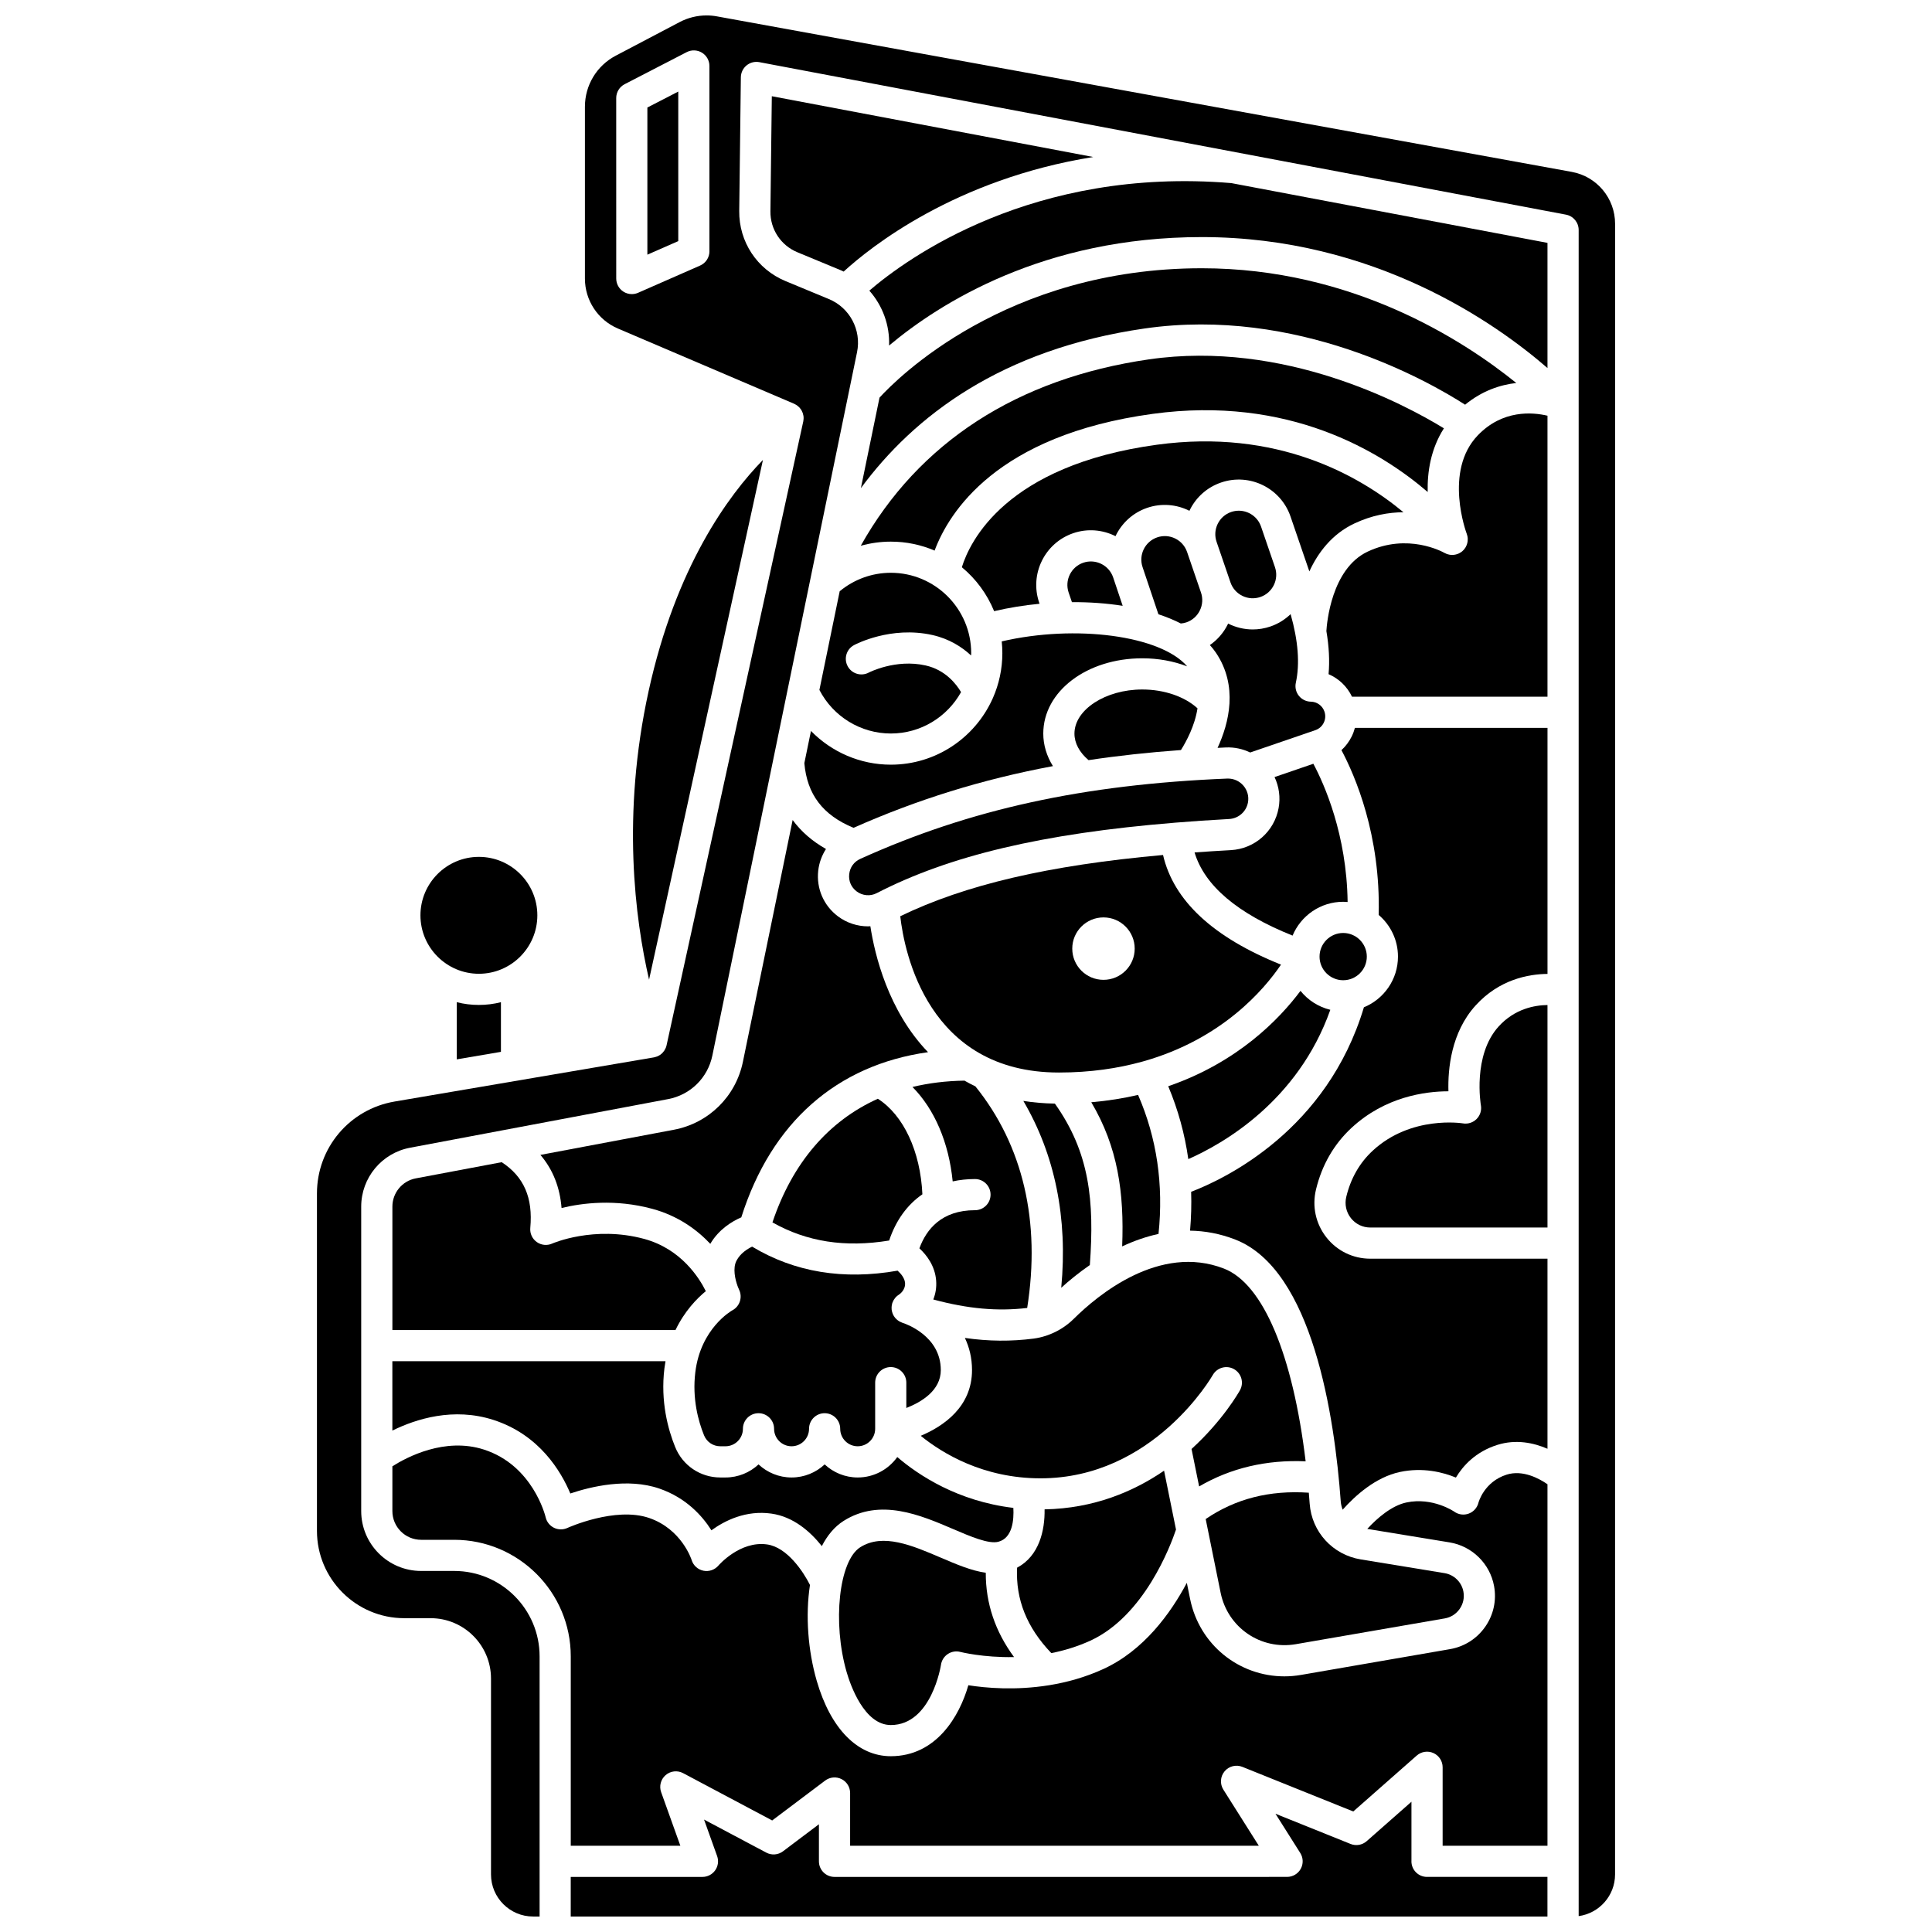
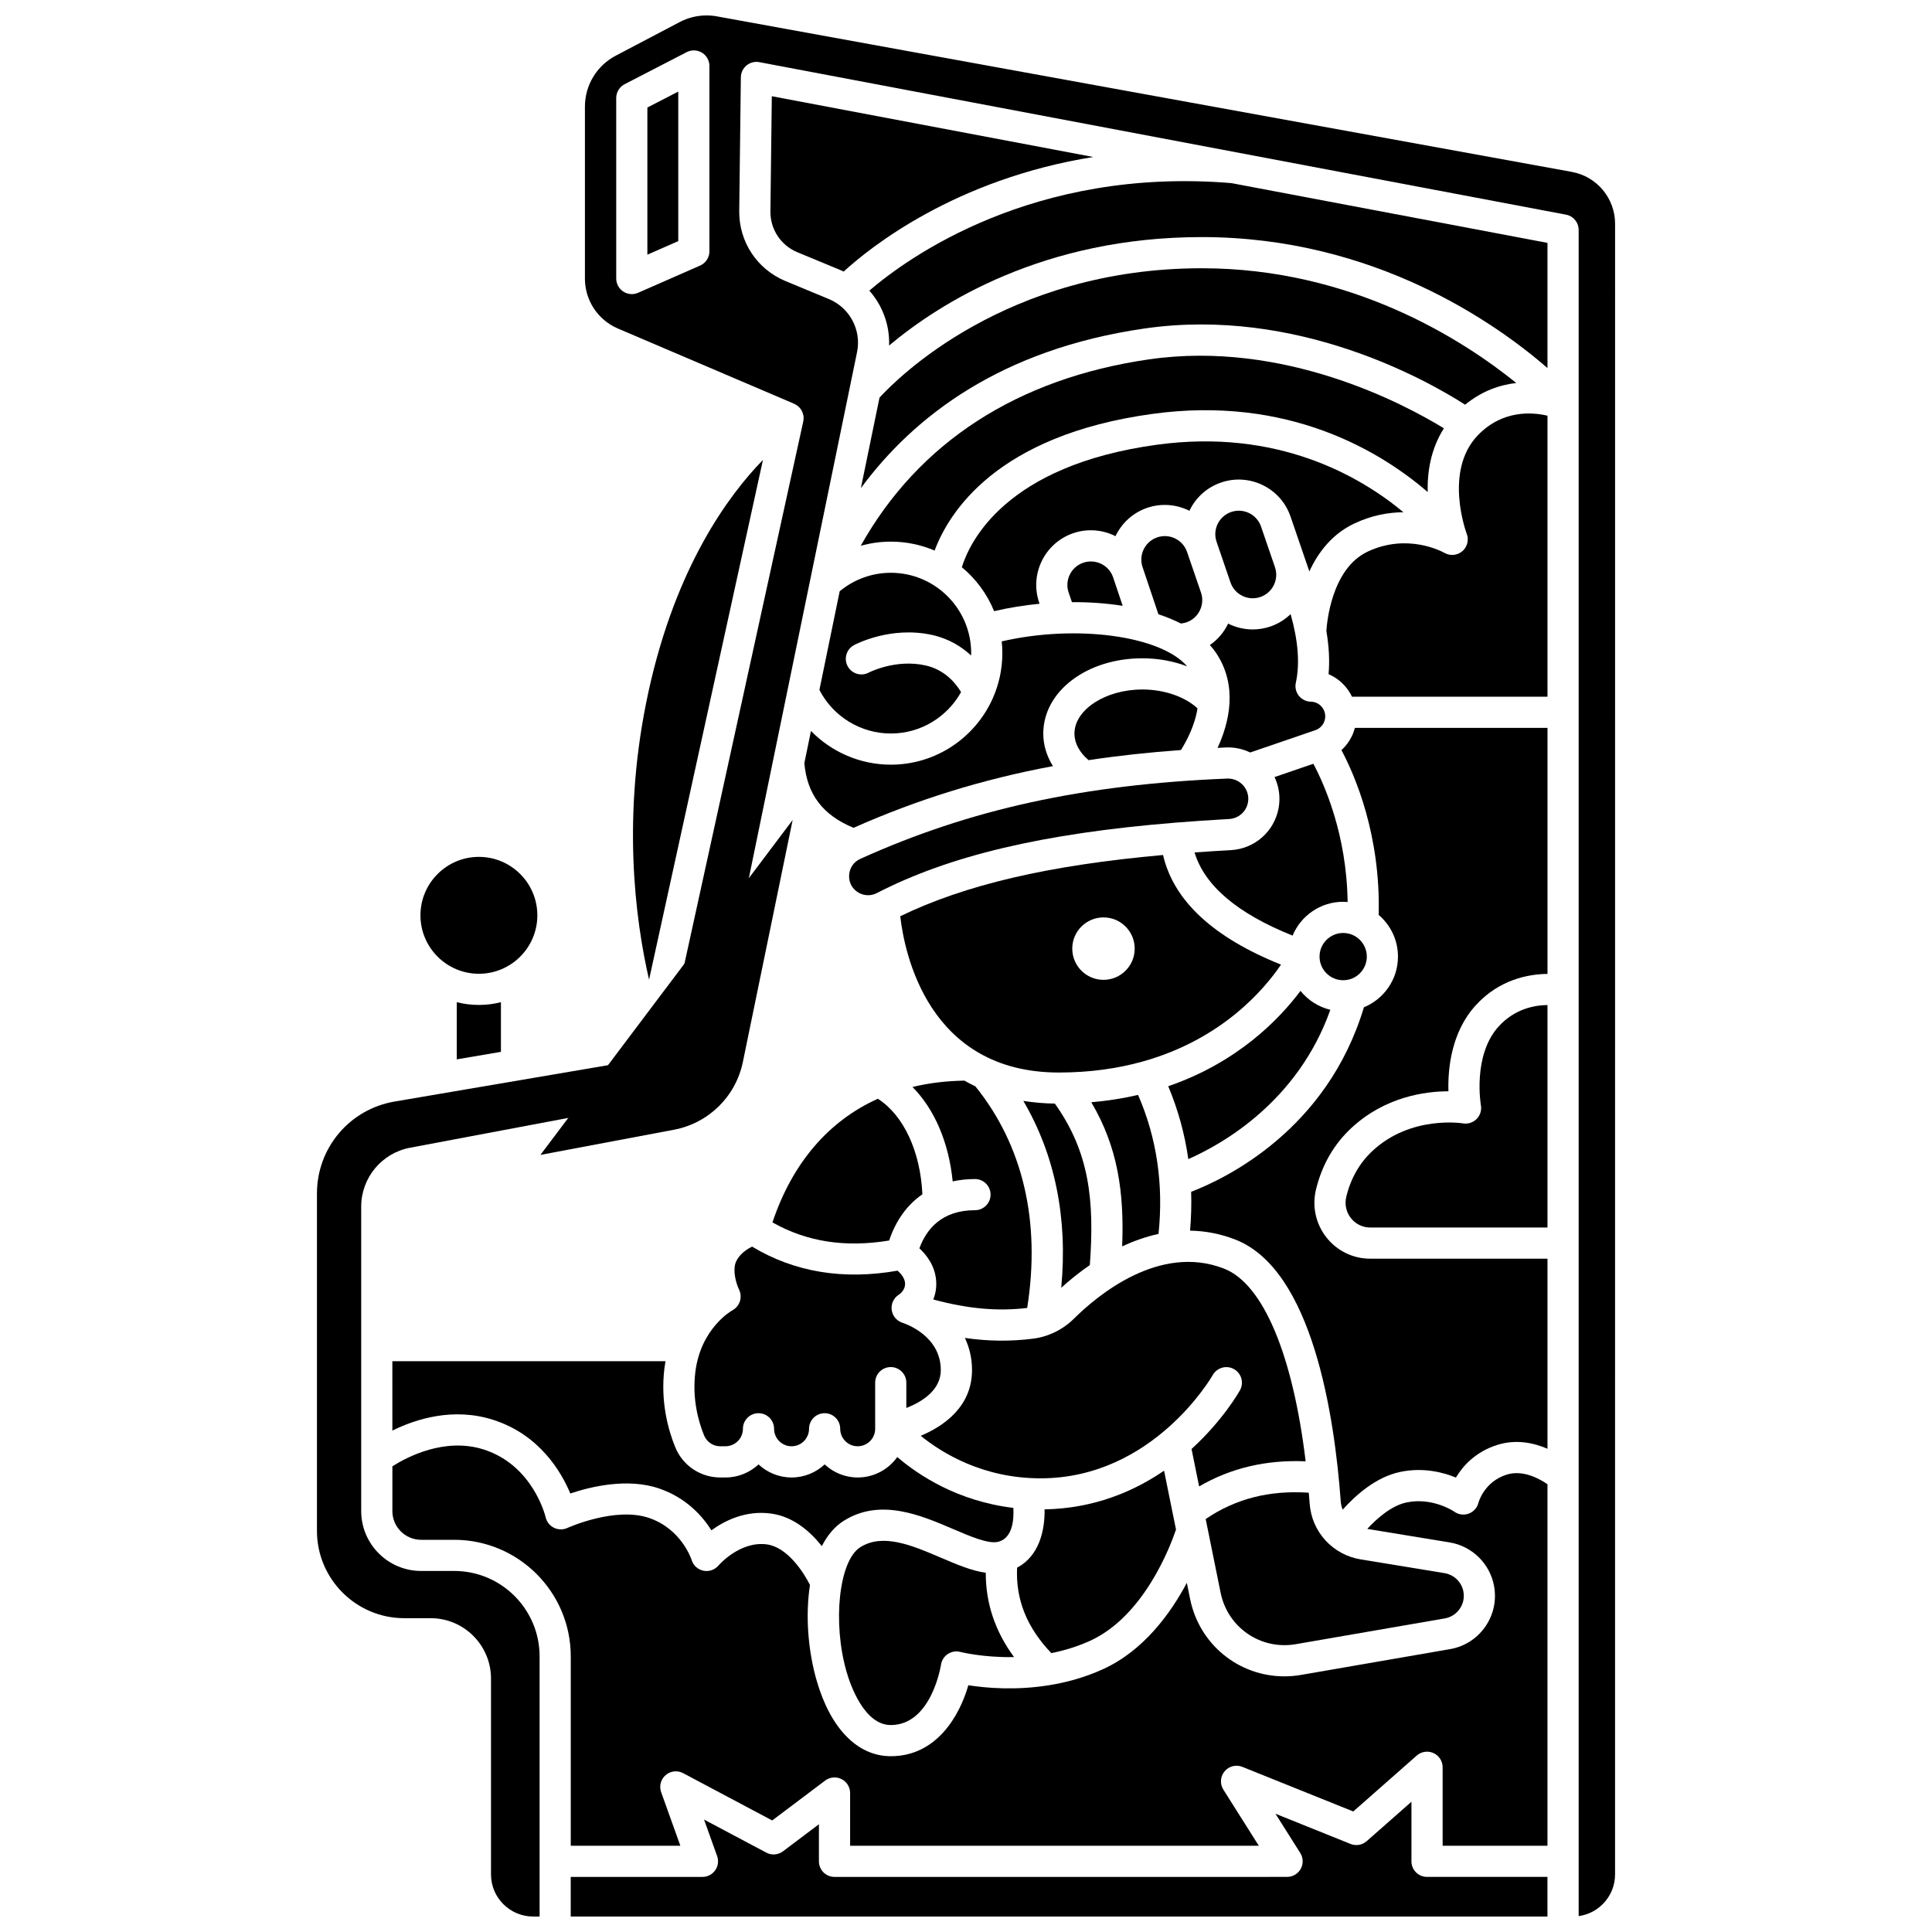
<svg xmlns="http://www.w3.org/2000/svg" width="800px" height="800px" version="1.1" viewBox="144 144 512 512">
  <defs>
    <clipPath id="b">
      <path d="m295 621h260v30.902h-260z" />
    </clipPath>
    <clipPath id="a">
      <path d="m227 148.09h346v503.81h-346z" />
    </clipPath>
  </defs>
  <path d="m462.27 301.02-3.684-10.742c-1.113-3.25-4.664-4.988-7.914-3.871-3.25 1.113-4.988 4.664-3.871 7.914l4.188 12.465c2.117 0.699 4.109 1.508 5.938 2.445 0.496-0.043 0.988-0.129 1.469-0.293 1.574-0.539 2.844-1.66 3.574-3.156 0.734-1.5 0.84-3.188 0.301-4.762z" />
  <path d="m428.74 338.41c0 2.531 1.32 4.984 3.738 7.035 7.828-1.18 15.969-2.062 24.484-2.676 1.398-2.227 3.688-6.438 4.387-11.059-3.394-3.106-8.824-4.988-14.625-4.988-9.75-0.004-17.984 5.352-17.984 11.688z" />
  <path d="m393.32 507.08c0-9.148-9.496-12.316-10.105-12.512-0.039-0.012-0.074-0.023-0.113-0.035-0.047-0.016-0.086-0.043-0.133-0.059-0.168-0.062-0.332-0.133-0.488-0.219-0.098-0.051-0.191-0.102-0.281-0.16-0.102-0.066-0.199-0.137-0.297-0.211-0.191-0.148-0.371-0.309-0.531-0.484-0.051-0.055-0.105-0.105-0.152-0.16-0.09-0.109-0.172-0.227-0.25-0.348-0.047-0.07-0.094-0.141-0.137-0.215-0.07-0.121-0.137-0.246-0.195-0.375-0.031-0.07-0.059-0.145-0.086-0.219-0.113-0.297-0.195-0.602-0.242-0.918-0.004-0.023-0.012-0.043-0.012-0.066v-0.008c-0.02-0.152-0.02-0.305-0.02-0.461 0-0.082 0-0.16 0.004-0.242 0.008-0.141 0.02-0.281 0.043-0.426 0.02-0.121 0.051-0.238 0.078-0.355 0.023-0.098 0.031-0.191 0.062-0.289 0.027-0.078 0.066-0.145 0.098-0.219 0.055-0.141 0.113-0.277 0.184-0.41 0.051-0.094 0.102-0.184 0.156-0.273 0.082-0.133 0.172-0.258 0.27-0.379 0.051-0.062 0.094-0.129 0.148-0.188 0.152-0.172 0.32-0.328 0.504-0.477 0.047-0.039 0.098-0.066 0.148-0.102 0.098-0.074 0.195-0.148 0.301-0.211 0.121-0.082 1.719-1.18 1.57-3.074-0.102-1.277-1.094-2.465-1.969-3.246-14.375 2.535-27.328 0.398-38.555-6.367-1.301 0.625-3.144 1.793-4.148 3.731-1.035 1.988-0.348 4.934 0.266 6.641 0.059 0.152 0.094 0.25 0.109 0.293v0.004c0.113 0.289 0.219 0.535 0.305 0.715 0.98 1.996 0.211 4.43-1.746 5.477-0.316 0.176-8.422 4.812-9.84 16.406-0.859 7.008 0.781 12.969 2.309 16.734 0.715 1.762 2.402 2.902 4.301 2.902h1.371c2.555 0 4.633-2.078 4.633-4.633 0-2.281 1.848-4.129 4.129-4.129s4.129 1.848 4.129 4.129c0 2.555 2.078 4.633 4.633 4.633 2.555 0 4.633-2.078 4.633-4.633 0-2.281 1.848-4.129 4.129-4.129s4.129 1.848 4.129 4.129c0 2.555 2.078 4.633 4.633 4.633s4.633-2.078 4.633-4.633v-12.227c0-2.281 1.848-4.129 4.129-4.129s4.129 1.848 4.129 4.129v6.715c4.047-1.582 9.137-4.652 9.137-10.051z" />
  <path d="m369.05 375.66c-0.199 1.812 0.52 3.484 1.98 4.578 1.531 1.152 3.613 1.332 5.305 0.457 19.223-9.922 43.934-15.805 78.926-18.664 0.02-0.004 0.035-0.008 0.055-0.012 0.02-0.004 0.043 0.004 0.062 0 4.606-0.375 9.383-0.699 14.352-0.973 2.488-0.137 4.543-1.941 4.992-4.383 0.297-1.609-0.152-3.242-1.227-4.481-1.031-1.188-2.504-1.855-4.07-1.855-0.074 0-0.152 0-0.227 0.004-38.156 1.57-68.137 8.133-97.207 21.277-1.672 0.758-2.742 2.234-2.941 4.051z" />
  <path d="m413.54 559.45c-0.402 8.406 2.57 15.852 9.07 22.641 3.391-0.672 6.894-1.719 10.34-3.297 14.262-6.539 21.246-25.113 22.703-29.445l-3.164-15.602c-8.074 5.531-18.609 10.012-31.664 10.25 0.102 5.582-1.441 12.367-7.285 15.453z" />
  <path d="m396.47 457.08c1.863-0.402 3.828-0.621 5.91-0.621 2.281 0 4.129 1.848 4.129 4.129s-1.848 4.129-4.129 4.129c-8.828 0-12.879 5.043-14.73 10.105 1.898 1.762 4.129 4.613 4.434 8.527 0.148 1.891-0.176 3.57-0.754 5.027 9.164 2.481 17.043 3.176 24.883 2.246 3.621-22.848-1.098-43.082-13.734-58.734-1-0.473-1.961-0.977-2.891-1.508-4.863 0.074-9.465 0.641-13.773 1.68 5.836 5.891 9.633 14.711 10.656 25.02z" />
  <path d="m432.82 479.25c1.246-17.047-0.078-29.852-9.266-42.785-2.961-0.047-5.742-0.293-8.359-0.711 8.379 14.254 11.801 31.066 10.043 49.52 2.055-1.867 4.613-3.977 7.582-6.023z" />
  <path d="m424.61 428.23c8.332 0 15.652-1.098 22.074-2.879 0.102-0.031 0.199-0.062 0.301-0.082 20.828-5.871 32.004-19 36.496-25.633-18.008-7.219-28.477-16.973-31.262-29.055-30.418 2.731-52.441 7.894-69.641 16.23 1.082 9.543 7.312 41.418 42.031 41.418zm11.824-41.109c4.57 0 8.273 3.703 8.273 8.273s-3.703 8.273-8.273 8.273-8.273-3.703-8.273-8.273 3.707-8.273 8.273-8.273z" />
  <path d="m451.02 471c1.367-13.074-0.453-25.434-5.418-36.836-3.859 0.898-7.992 1.562-12.402 1.945 7.055 11.895 8.742 23.984 8.184 38.199 3.008-1.41 6.238-2.57 9.637-3.309z" />
  <g clip-path="url(#b)">
    <path d="m518.05 637.27v-15.793l-11.871 10.457c-1.172 1.031-2.824 1.312-4.269 0.73l-19.895-8.004 6.57 10.402c0.805 1.273 0.852 2.883 0.125 4.199-0.727 1.316-2.109 2.137-3.617 2.137l-119.94 0.004c-2.281 0-4.129-1.848-4.129-4.129v-9.828l-9.523 7.172c-1.281 0.965-3.004 1.102-4.422 0.348l-16.5-8.762 3.469 9.676c0.453 1.266 0.262 2.672-0.512 3.769-0.773 1.098-2.031 1.754-3.379 1.754h-34.906v10.496h258.84v-10.5h-31.918c-2.281 0.004-4.129-1.848-4.129-4.129z" />
  </g>
  <path d="m543.29 534.79c-5.996 1.887-7.465 7.363-7.477 7.418-0.32 1.34-1.289 2.43-2.578 2.91-1.289 0.48-2.734 0.285-3.852-0.52-0.035-0.023-5.688-3.902-12.676-2.426-3.887 0.824-7.699 4.102-10.363 7.004l21.812 3.574c5.957 0.977 10.695 5.625 11.785 11.562 0.695 3.797-0.133 7.629-2.34 10.793-2.207 3.164-5.516 5.269-9.316 5.93l-39.457 6.828c-1.504 0.262-2.996 0.387-4.465 0.387-11.98 0-22.508-8.344-24.977-20.516l-0.863-4.266c-4.309 8.098-11.426 17.938-22.125 22.84-4.836 2.215-9.711 3.535-14.324 4.285-0.027 0.004-0.055 0.008-0.082 0.012-8.887 1.434-16.773 0.727-21.371 0-2.324 8.137-8.461 18.809-20.551 18.809-8.785 0-15.941-7.277-19.625-19.965-2.316-7.977-3.039-17.344-1.793-25.418-1.742-3.481-6.023-9.988-11.371-10.742-7.176-1.012-12.828 5.523-12.883 5.59-0.98 1.148-2.512 1.68-3.988 1.375-1.477-0.305-2.676-1.387-3.117-2.828-0.098-0.309-2.711-8.195-11.23-11.137-9-3.106-21.574 2.574-21.699 2.633-1.129 0.516-2.43 0.5-3.547-0.043-1.113-0.547-1.926-1.562-2.207-2.773-0.133-0.547-3.453-13.793-16.367-17.957-10.367-3.344-20.457 2.019-24.258 4.434v11.867c0 4.199 3.418 7.613 7.613 7.613h8.773c17.031 0 30.887 13.855 30.887 30.887v50.191h29.043l-5.09-14.199c-0.574-1.605-0.105-3.398 1.184-4.516 1.289-1.117 3.133-1.324 4.641-0.523l23.602 12.535 14.039-10.57c1.25-0.941 2.926-1.098 4.328-0.395 1.402 0.699 2.285 2.129 2.285 3.695v13.977h108.31l-9.395-14.875c-0.957-1.516-0.828-3.473 0.32-4.848 1.148-1.379 3.051-1.855 4.711-1.188l29.395 11.824 16.82-14.816c1.219-1.07 2.949-1.332 4.43-0.664s2.43 2.141 2.43 3.762v20.805h27.785v-95.801c-2.133-1.48-6.504-3.906-10.809-2.555z" />
-   <path d="m276.96 451.99-22.77 4.289c-3.598 0.676-6.203 3.824-6.203 7.484v32.707h75.027c2.394-4.996 5.644-8.336 8.031-10.301-1.695-3.434-6.504-11.184-16.34-13.848-13.301-3.598-24.262 1.188-24.375 1.238-1.34 0.598-2.894 0.441-4.086-0.41-1.195-0.855-1.844-2.277-1.711-3.734 0.734-7.996-1.68-13.57-7.574-17.426z" />
  <path d="m376.64 435.18c-13.059 5.875-22.648 17.012-27.934 32.766 9.09 5.141 19.258 6.727 30.93 4.805 1.777-5.332 4.789-9.477 8.809-12.25-0.527-11.402-4.996-20.965-11.805-25.32z" />
  <path d="m265.05 409.59v15.152l11.703-1.992v-13.16c-1.871 0.477-3.832 0.73-5.852 0.73-2.016 0.004-3.977-0.254-5.852-0.73z" />
  <path d="m270.91 402.06c8.543 0 15.492-6.949 15.492-15.488 0-8.543-6.949-15.492-15.492-15.492s-15.488 6.949-15.488 15.492c0 8.539 6.949 15.488 15.488 15.488z" />
  <path d="m532.27 251.25c4.516-3.699 9.281-5.269 13.562-5.754-14.133-11.426-43.582-30.406-83.34-30.406-51.926 0-80.91 29.355-85.414 34.293l-4.934 23.98c14.035-19.035 37.137-36.805 75.156-42.305 40.445-5.852 75.055 13.836 84.969 20.191z" />
  <path d="m463.52 546.56 3.957 19.527c1.875 9.254 10.641 15.246 19.941 13.637l39.457-6.828c1.613-0.277 3.016-1.172 3.953-2.516s1.289-2.969 0.992-4.578c-0.461-2.519-2.473-4.488-4.996-4.902l-22.23-3.644c-7.414-1.215-12.973-7.289-13.516-14.766-0.07-0.98-0.148-1.945-0.23-2.906-10.422-0.703-19.414 1.59-27.328 6.977z" />
  <path d="m468.39 480.2c-17.125-6.68-33.555 7.074-39.824 13.297-2.039 2.023-4.531 3.535-7.215 4.438-0.086 0.035-0.172 0.062-0.258 0.09-1.031 0.328-2.086 0.574-3.16 0.715-5.984 0.777-11.918 0.734-18.23-0.172 1.164 2.445 1.891 5.273 1.891 8.516 0 9.758-7.574 14.887-13.59 17.422 5.734 4.648 16.562 11.266 31.75 11.266 29.918 0 45.48-27.09 45.637-27.363 1.117-1.984 3.633-2.695 5.617-1.586 1.988 1.113 2.703 3.621 1.594 5.609-0.348 0.625-4.594 8.062-12.832 15.562l2.012 9.926c8.355-4.875 17.805-7.109 28.227-6.656-3.398-28.227-11.242-47.012-21.617-51.062z" />
  <path d="m348.54 169.5-0.371 30.496c-0.059 4.769 2.754 9.035 7.16 10.859l11.504 4.769c0.254 0.105 0.496 0.23 0.742 0.348 7.019-6.426 29.516-24.492 66.137-30.367z" />
  <path d="m391.68 289.91c3.742-10.035 16.371-30.574 57.797-36.234 35.949-4.914 60.352 9.934 72.875 20.707-0.125-5.348 0.824-11.445 4.301-16.875-10.449-6.402-42.332-23.461-78.168-18.273-34.891 5.051-61.047 22.043-76.375 49.398 2.566-0.715 5.242-1.094 7.965-1.094 4.121-0.004 8.043 0.844 11.605 2.371z" />
  <path d="m496.55 411.61c-3.164-0.766-5.93-2.559-7.906-5.019-5.609 7.508-16.652 18.941-35.051 25.273 2.606 6.207 4.383 12.652 5.32 19.312 9.094-4 29.023-15.266 37.637-39.566z" />
  <path d="m247.98 523.12c6.25-3.078 16.184-6.246 26.793-2.824 12.195 3.93 17.949 13.711 20.367 19.496 5.461-1.84 15.219-4.195 23.609-1.301 7.109 2.453 11.383 7.254 13.785 11.055 3.609-2.617 9.176-5.371 15.898-4.426 5.824 0.82 10.297 4.758 13.363 8.613 1.457-2.836 3.356-5.144 5.742-6.66 9.695-6.152 20.41-1.559 29.023 2.129 4.652 1.996 9.469 4.055 12.02 3.379 3.746-0.992 4.144-5.773 3.969-8.977-14.75-1.766-25.125-8.652-30.762-13.473-2.34 3.273-6.164 5.414-10.48 5.414-3.387 0-6.461-1.32-8.762-3.461-2.301 2.141-5.379 3.461-8.762 3.461-3.387 0-6.461-1.32-8.762-3.461-2.305 2.141-5.379 3.461-8.766 3.461h-1.371c-5.277 0-9.969-3.164-11.953-8.059-1.895-4.672-3.926-12.078-2.856-20.844 0.078-0.652 0.18-1.289 0.289-1.91h-72.387z" />
  <path d="m502.22 339.16c-0.684 1.395-1.609 2.613-2.723 3.633 3.617 6.797 10.414 22.508 9.867 43.672 3.125 2.664 5.113 6.625 5.113 11.043 0 6.062-3.738 11.262-9.027 13.434-9.754 32.488-36.562 45.359-45.785 48.898 0.113 3.383 0.012 6.816-0.285 10.297 3.883 0.059 7.906 0.77 12.004 2.367 20.484 7.988 26.289 46.902 27.926 69.383 0.059 0.773 0.242 1.504 0.508 2.199 3.316-3.723 8.742-8.637 15.184-10 6.062-1.281 11.344 0.051 14.828 1.484 1.84-3.074 5.18-6.836 10.984-8.66 4.981-1.566 9.676-0.535 13.285 1.027v-50.371h-46.961c-4.566 0-8.805-2.059-11.625-5.644-2.836-3.606-3.84-8.234-2.758-12.699 1.574-6.504 4.742-12 9.41-16.328 8.902-8.25 19.48-9.68 25.684-9.691-0.172-5.891 0.711-15.594 7.184-22.727 6.316-6.961 14.082-8.336 19.07-8.379v-65.207h-51.035c-0.207 0.773-0.488 1.535-0.848 2.269z" />
  <path d="m541.15 416.03c-6.949 7.656-4.723 20.75-4.699 20.879 0.238 1.328-0.191 2.691-1.145 3.644-0.953 0.953-2.309 1.387-3.641 1.152-0.121-0.02-13.707-2.191-23.891 7.246-3.457 3.203-5.812 7.312-6.996 12.215-0.48 1.988-0.035 4.047 1.223 5.648 1.246 1.582 3.117 2.492 5.137 2.492h46.961v-58.961c-3.344 0.035-8.656 0.953-12.949 5.684z" />
  <path d="m393.31 556.79c-7.535-3.227-15.324-6.566-21.344-2.75-5.629 3.57-7.406 19.969-3.59 33.105 0.953 3.289 4.621 14.008 11.695 14.008 10.805 0 13.277-15.82 13.301-15.977 0.172-1.164 0.832-2.199 1.812-2.848 0.98-0.648 2.191-0.852 3.328-0.547 0.098 0.023 6.055 1.527 14.223 1.363-5.004-6.785-7.523-14.262-7.496-22.348-3.777-0.52-7.777-2.227-11.93-4.008z" />
  <path d="m535.65 259.35c-9.164 9.512-3.012 25.945-2.949 26.113 0.039 0.105 0.062 0.215 0.094 0.32 0.023 0.082 0.055 0.168 0.074 0.25 0.051 0.227 0.086 0.457 0.098 0.688 0.004 0.082-0.004 0.16-0.004 0.238 0 0.16-0.004 0.316-0.023 0.473-0.012 0.105-0.035 0.211-0.055 0.316-0.027 0.129-0.055 0.254-0.094 0.379-0.031 0.109-0.066 0.215-0.109 0.32-0.047 0.121-0.105 0.238-0.164 0.355-0.051 0.098-0.094 0.199-0.152 0.293-0.117 0.191-0.246 0.371-0.395 0.543-0.066 0.078-0.145 0.145-0.219 0.219-0.078 0.078-0.148 0.16-0.234 0.23-0.031 0.027-0.066 0.043-0.098 0.07-0.039 0.031-0.066 0.066-0.105 0.098-0.055 0.039-0.113 0.062-0.168 0.102-0.117 0.082-0.242 0.152-0.367 0.219-0.098 0.051-0.191 0.105-0.293 0.148-0.148 0.066-0.301 0.113-0.457 0.16-0.129 0.039-0.254 0.07-0.383 0.098-0.172 0.035-0.344 0.062-0.516 0.074-0.094 0.008-0.188 0.004-0.285 0.004-0.152 0-0.301-0.008-0.453-0.023-0.094-0.012-0.184-0.023-0.273-0.039-0.16-0.027-0.316-0.07-0.473-0.117-0.078-0.023-0.156-0.043-0.23-0.07-0.215-0.078-0.426-0.176-0.633-0.293-0.012-0.008-0.027-0.012-0.039-0.02-0.473-0.266-9.684-5.316-20.309-0.309-9.613 4.531-10.809 18.984-10.93 21.059 0.691 4.07 0.898 7.887 0.578 11.414 2.691 1.152 4.922 3.262 6.203 5.965h51.812v-74.461c-3.949-0.934-11.879-1.637-18.449 5.184z" />
  <path d="m315.88 327.19c-7.188 32.816-3.566 60.41 0.129 76.426l30.18-137.73c-9.133 9.363-23.078 28.281-30.309 61.301z" />
  <path d="m374.38 221.02c3.5 3.945 5.438 9.148 5.238 14.551 13.438-11.27 41.012-28.742 82.875-28.742 45.734 0 77.988 22.883 91.605 34.707v-33.172l-83.789-15.84c-52.633-4.356-85.969 19.949-95.93 28.496z" />
  <g clip-path="url(#a)">
    <path d="m560.53 189.55-226.55-41.215c-0.898-0.164-1.812-0.246-2.719-0.246-2.473 0-4.934 0.598-7.129 1.754l-16.949 8.914c-5.039 2.648-8.172 7.832-8.172 13.527v45.543c0 5.773 3.434 10.973 8.742 13.238l46.711 19.941c0.023 0.012 0.043 0.023 0.066 0.035 0.098 0.043 0.191 0.102 0.285 0.152 0.129 0.07 0.258 0.141 0.379 0.227 0.086 0.062 0.168 0.129 0.25 0.199 0.117 0.098 0.23 0.195 0.336 0.301 0.074 0.074 0.141 0.152 0.207 0.23 0.105 0.125 0.203 0.258 0.293 0.391 0.031 0.051 0.074 0.09 0.105 0.145 0.02 0.035 0.031 0.07 0.047 0.105 0.086 0.152 0.156 0.309 0.219 0.469 0.031 0.082 0.074 0.16 0.102 0.246 0.062 0.191 0.109 0.391 0.145 0.594 0.008 0.047 0.027 0.098 0.031 0.145 0.035 0.246 0.043 0.5 0.031 0.754-0.004 0.086-0.023 0.172-0.031 0.258-0.016 0.145-0.023 0.289-0.055 0.438l-36.23 165.34c-0.051 0.23-0.125 0.449-0.211 0.664-0.012 0.031-0.031 0.062-0.047 0.094-0.082 0.191-0.184 0.375-0.293 0.551-0.031 0.051-0.066 0.102-0.102 0.156-0.113 0.16-0.234 0.312-0.371 0.457-0.035 0.039-0.066 0.078-0.105 0.113-0.176 0.176-0.367 0.336-0.57 0.477-0.023 0.016-0.051 0.031-0.078 0.047-0.188 0.125-0.387 0.23-0.598 0.32-0.027 0.012-0.051 0.031-0.078 0.043s-0.059 0.016-0.086 0.027c-0.195 0.078-0.398 0.137-0.605 0.184-0.043 0.012-0.086 0.023-0.133 0.031-0.023 0.004-0.043 0.012-0.066 0.016l-68.75 11.707c-11.906 2.035-20.555 12.277-20.555 24.363v89.41c0 12.762 10.383 23.141 23.141 23.141h6.988c8.82 0 15.996 7.176 15.996 15.996v51.91c0 6.152 5.004 11.156 11.156 11.156h1.723v-68.949c0-12.477-10.152-22.629-22.629-22.629h-8.773c-8.754 0-15.875-7.121-15.875-15.875v-80.684c0-7.629 5.441-14.188 12.934-15.598l68.391-12.887c5.918-1.113 10.523-5.644 11.734-11.543l25.926-126.04c0-0.004 0.004-0.008 0.004-0.012l12.414-60.352c1.207-5.863-1.934-11.785-7.465-14.074l-11.5-4.769c-7.543-3.129-12.355-10.426-12.258-18.59l0.43-35.418c0.016-1.223 0.57-2.371 1.512-3.144 0.945-0.773 2.184-1.09 3.383-0.863l213.77 40.414c1.949 0.367 3.363 2.07 3.363 4.059v46.25 0.02 81.535c0 0.008 0.004 0.012 0.004 0.02s-0.004 0.012-0.004 0.02v73.855 0.004 245.14c5.438-0.742 9.645-5.406 9.645-11.043l0.008-437.44c0-6.758-4.828-12.543-11.477-13.75zm-228.52 21.043c0 1.637-0.969 3.121-2.469 3.781l-16.445 7.219c-0.531 0.234-1.098 0.348-1.66 0.348-0.789 0-1.578-0.227-2.258-0.672-1.168-0.762-1.871-2.062-1.871-3.457l-0.004-47.832c0-1.543 0.863-2.961 2.234-3.668l16.445-8.496c1.277-0.66 2.812-0.605 4.043 0.141 1.23 0.75 1.98 2.086 1.98 3.527v49.109z" />
  </g>
  <path d="m315.56 211.49 8.188-3.594v-39.629l-8.188 4.227z" />
  <path d="m470.09 298.34c0.539 1.574 1.66 2.844 3.156 3.574 1.492 0.73 3.184 0.836 4.758 0.297 1.574-0.539 2.844-1.66 3.574-3.156 0.73-1.492 0.836-3.184 0.297-4.758l-3.684-10.742c-0.883-2.582-3.309-4.211-5.898-4.211-0.668 0-1.348 0.109-2.016 0.336-1.574 0.539-2.844 1.66-3.574 3.152-0.73 1.496-0.836 3.184-0.297 4.758z" />
-   <path d="m354.06 361.31-13.184 64.09c-1.891 9.195-9.074 16.258-18.297 17.996l-35.363 6.664c3.289 3.856 5.164 8.559 5.602 14.074 5.461-1.328 14.219-2.441 24.043 0.219 6.844 1.852 11.84 5.531 15.375 9.277 2.293-3.906 5.856-6.004 8.215-7.019 7.957-25.137 25.281-40.367 49.484-43.773-10.559-10.98-14.113-25.785-15.281-33.379-0.195 0.008-0.391 0.035-0.586 0.035-2.84 0-5.664-0.898-8.004-2.656-3.793-2.852-5.746-7.371-5.227-12.09 0.234-2.106 0.961-4.055 2.055-5.754-3.648-2.066-6.594-4.633-8.832-7.684z" />
+   <path d="m354.06 361.31-13.184 64.09c-1.891 9.195-9.074 16.258-18.297 17.996l-35.363 6.664z" />
  <path d="m491.38 329.95c-1.238-0.02-2.402-0.594-3.172-1.562s-1.062-2.234-0.801-3.445c1.098-5.031 0.625-11.145-1.383-18.195-1.504 1.453-3.312 2.578-5.348 3.277-1.551 0.531-3.133 0.785-4.688 0.785-2.289 0-4.523-0.551-6.527-1.559-0.023 0.051-0.043 0.105-0.066 0.156-1.105 2.262-2.75 4.144-4.766 5.539 0.566 0.633 1.098 1.285 1.566 1.973 6.008 8.848 3.508 18.707 0.473 25.273 0.734-0.035 1.449-0.078 2.191-0.109 2.273-0.102 4.473 0.383 6.457 1.336l17.262-5.918c0.98-0.336 1.773-1.035 2.227-1.965 0.457-0.93 0.52-1.984 0.184-2.965-0.523-1.547-1.973-2.598-3.609-2.621z" />
  <path d="m506.22 397.51c0-3.453-2.809-6.262-6.266-6.262-3.453 0-6.262 2.809-6.262 6.262 0 3.453 2.809 6.262 6.262 6.262 3.453 0.004 6.266-2.805 6.266-6.262z" />
  <path d="m481.77 349.93c1.191 2.535 1.594 5.387 1.074 8.223-1.141 6.211-6.348 10.793-12.66 11.141-3.293 0.18-6.492 0.387-9.613 0.609 2.641 8.801 11.359 16.191 25.977 22.043 2.188-5.258 7.375-8.965 13.414-8.965 0.395 0 0.785 0.027 1.172 0.059-0.238-17.891-6.18-31.195-9.082-36.637z" />
  <path d="m502.92 282.73c4.641-2.188 9.082-2.957 13.012-2.981-11.543-9.598-33.402-22.254-65.336-17.891-40.109 5.484-49.621 25.734-51.695 32.465 3.734 3.094 6.691 7.086 8.551 11.641 3.883-0.906 7.941-1.566 12.043-1.961l-0.098-0.289c-2.59-7.559 1.449-15.812 9.004-18.406 3.836-1.316 7.852-0.914 11.219 0.781 1.617-3.402 4.543-6.184 8.379-7.5 3.836-1.312 7.848-0.914 11.211 0.781 0.027-0.055 0.043-0.109 0.07-0.16 1.703-3.477 4.652-6.082 8.316-7.336 7.551-2.59 15.812 1.449 18.402 9.004l3.684 10.742 1.309 3.812c2.293-4.981 5.981-9.898 11.93-12.703z" />
  <path d="m357.16 346.24c0.727 8.289 4.891 13.781 13.035 17.141 16.867-7.481 34.047-12.84 52.844-16.352-1.66-2.66-2.559-5.606-2.559-8.625 0-11.184 11.527-19.949 26.246-19.949 4.223 0 8.27 0.754 11.887 2.137-7.051-8.191-29.559-11.16-49.145-6.617 0.105 1.023 0.164 2.062 0.164 3.117 0 4.223-0.898 8.242-2.5 11.879-0.039 0.098-0.086 0.195-0.133 0.293-4.648 10.242-14.965 17.383-26.922 17.383-8.105 0-15.691-3.332-21.164-8.938z" />
  <path d="m361.15 326.84c3.637 7.051 10.934 11.547 18.93 11.547s14.969-4.434 18.609-10.969c-1.254-2.125-4.141-5.887-9.387-7.066-7.961-1.793-15.016 1.859-15.086 1.898-2.012 1.059-4.508 0.301-5.578-1.707-1.07-2.008-0.324-4.496 1.676-5.574 0.395-0.211 9.75-5.16 20.801-2.676 4.418 0.996 7.766 3.125 10.23 5.414 0.008-0.207 0.031-0.41 0.031-0.617 0-11.742-9.555-21.297-21.297-21.297-4.981 0-9.738 1.742-13.551 4.894z" />
  <path d="m438.99 297c-1.113-3.25-4.668-4.988-7.914-3.871-3.25 1.113-4.988 4.664-3.871 7.914l0.867 2.535c4.613-0.027 9.156 0.293 13.449 0.969z" />
</svg>